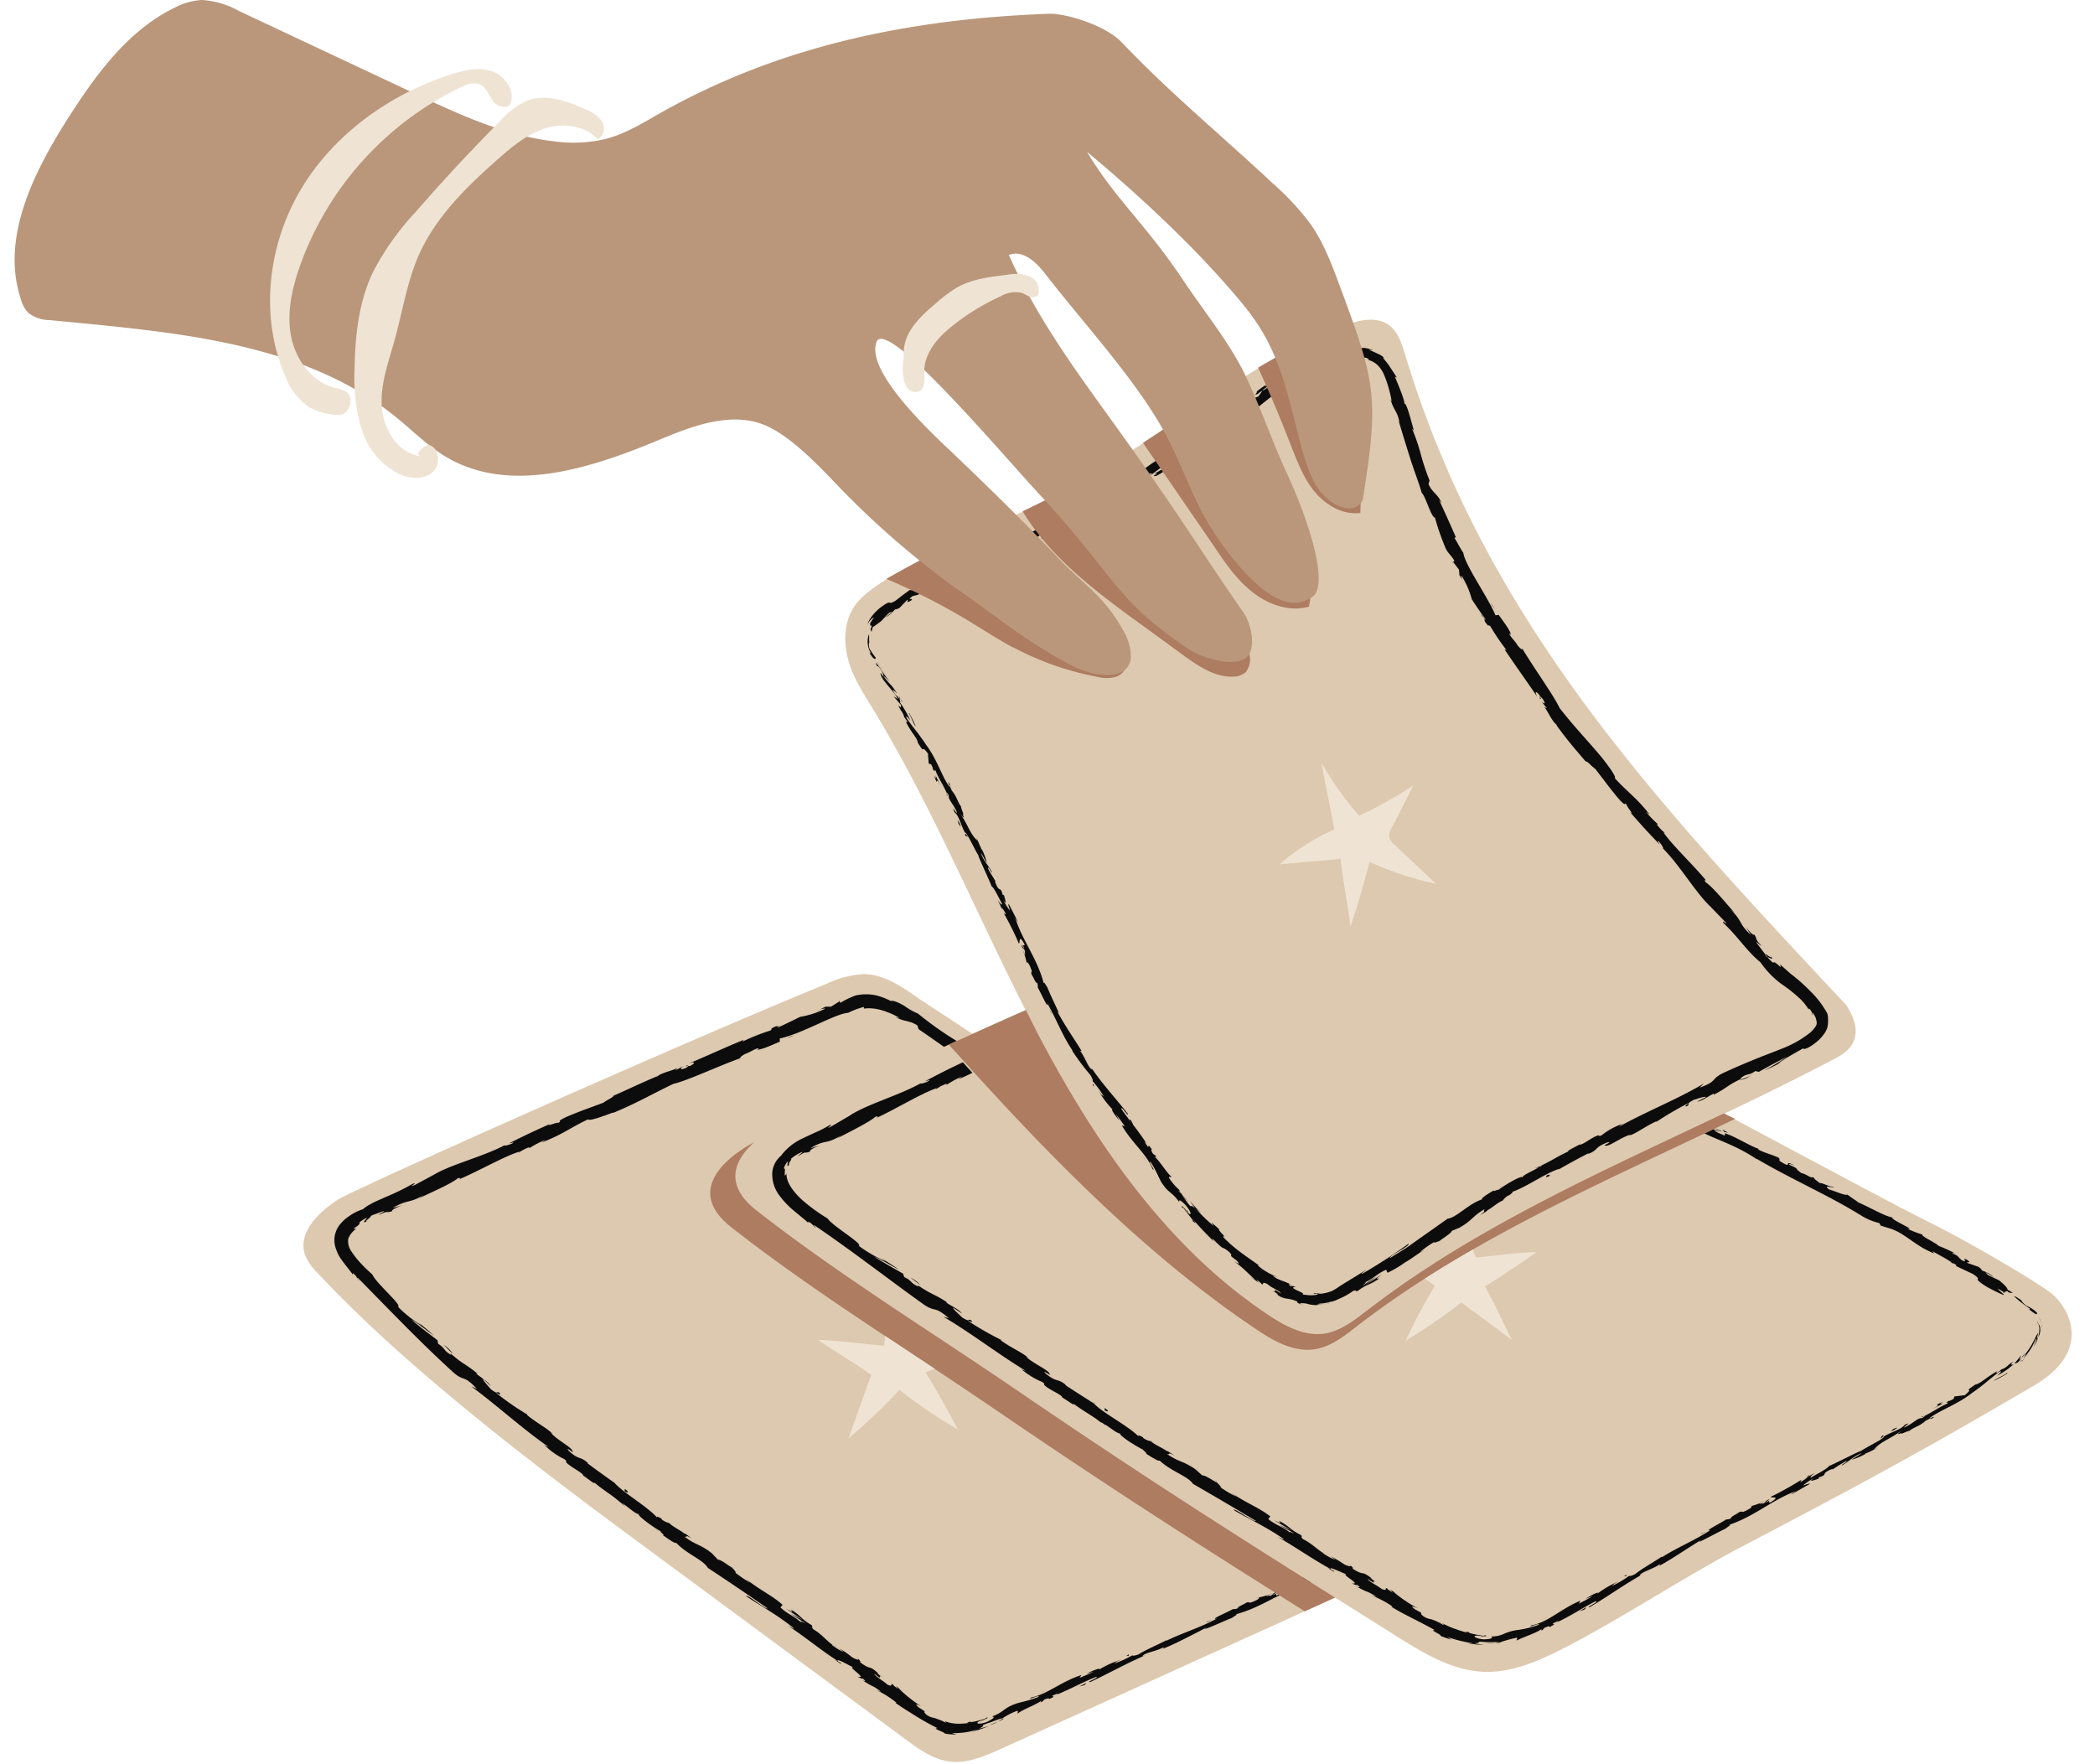
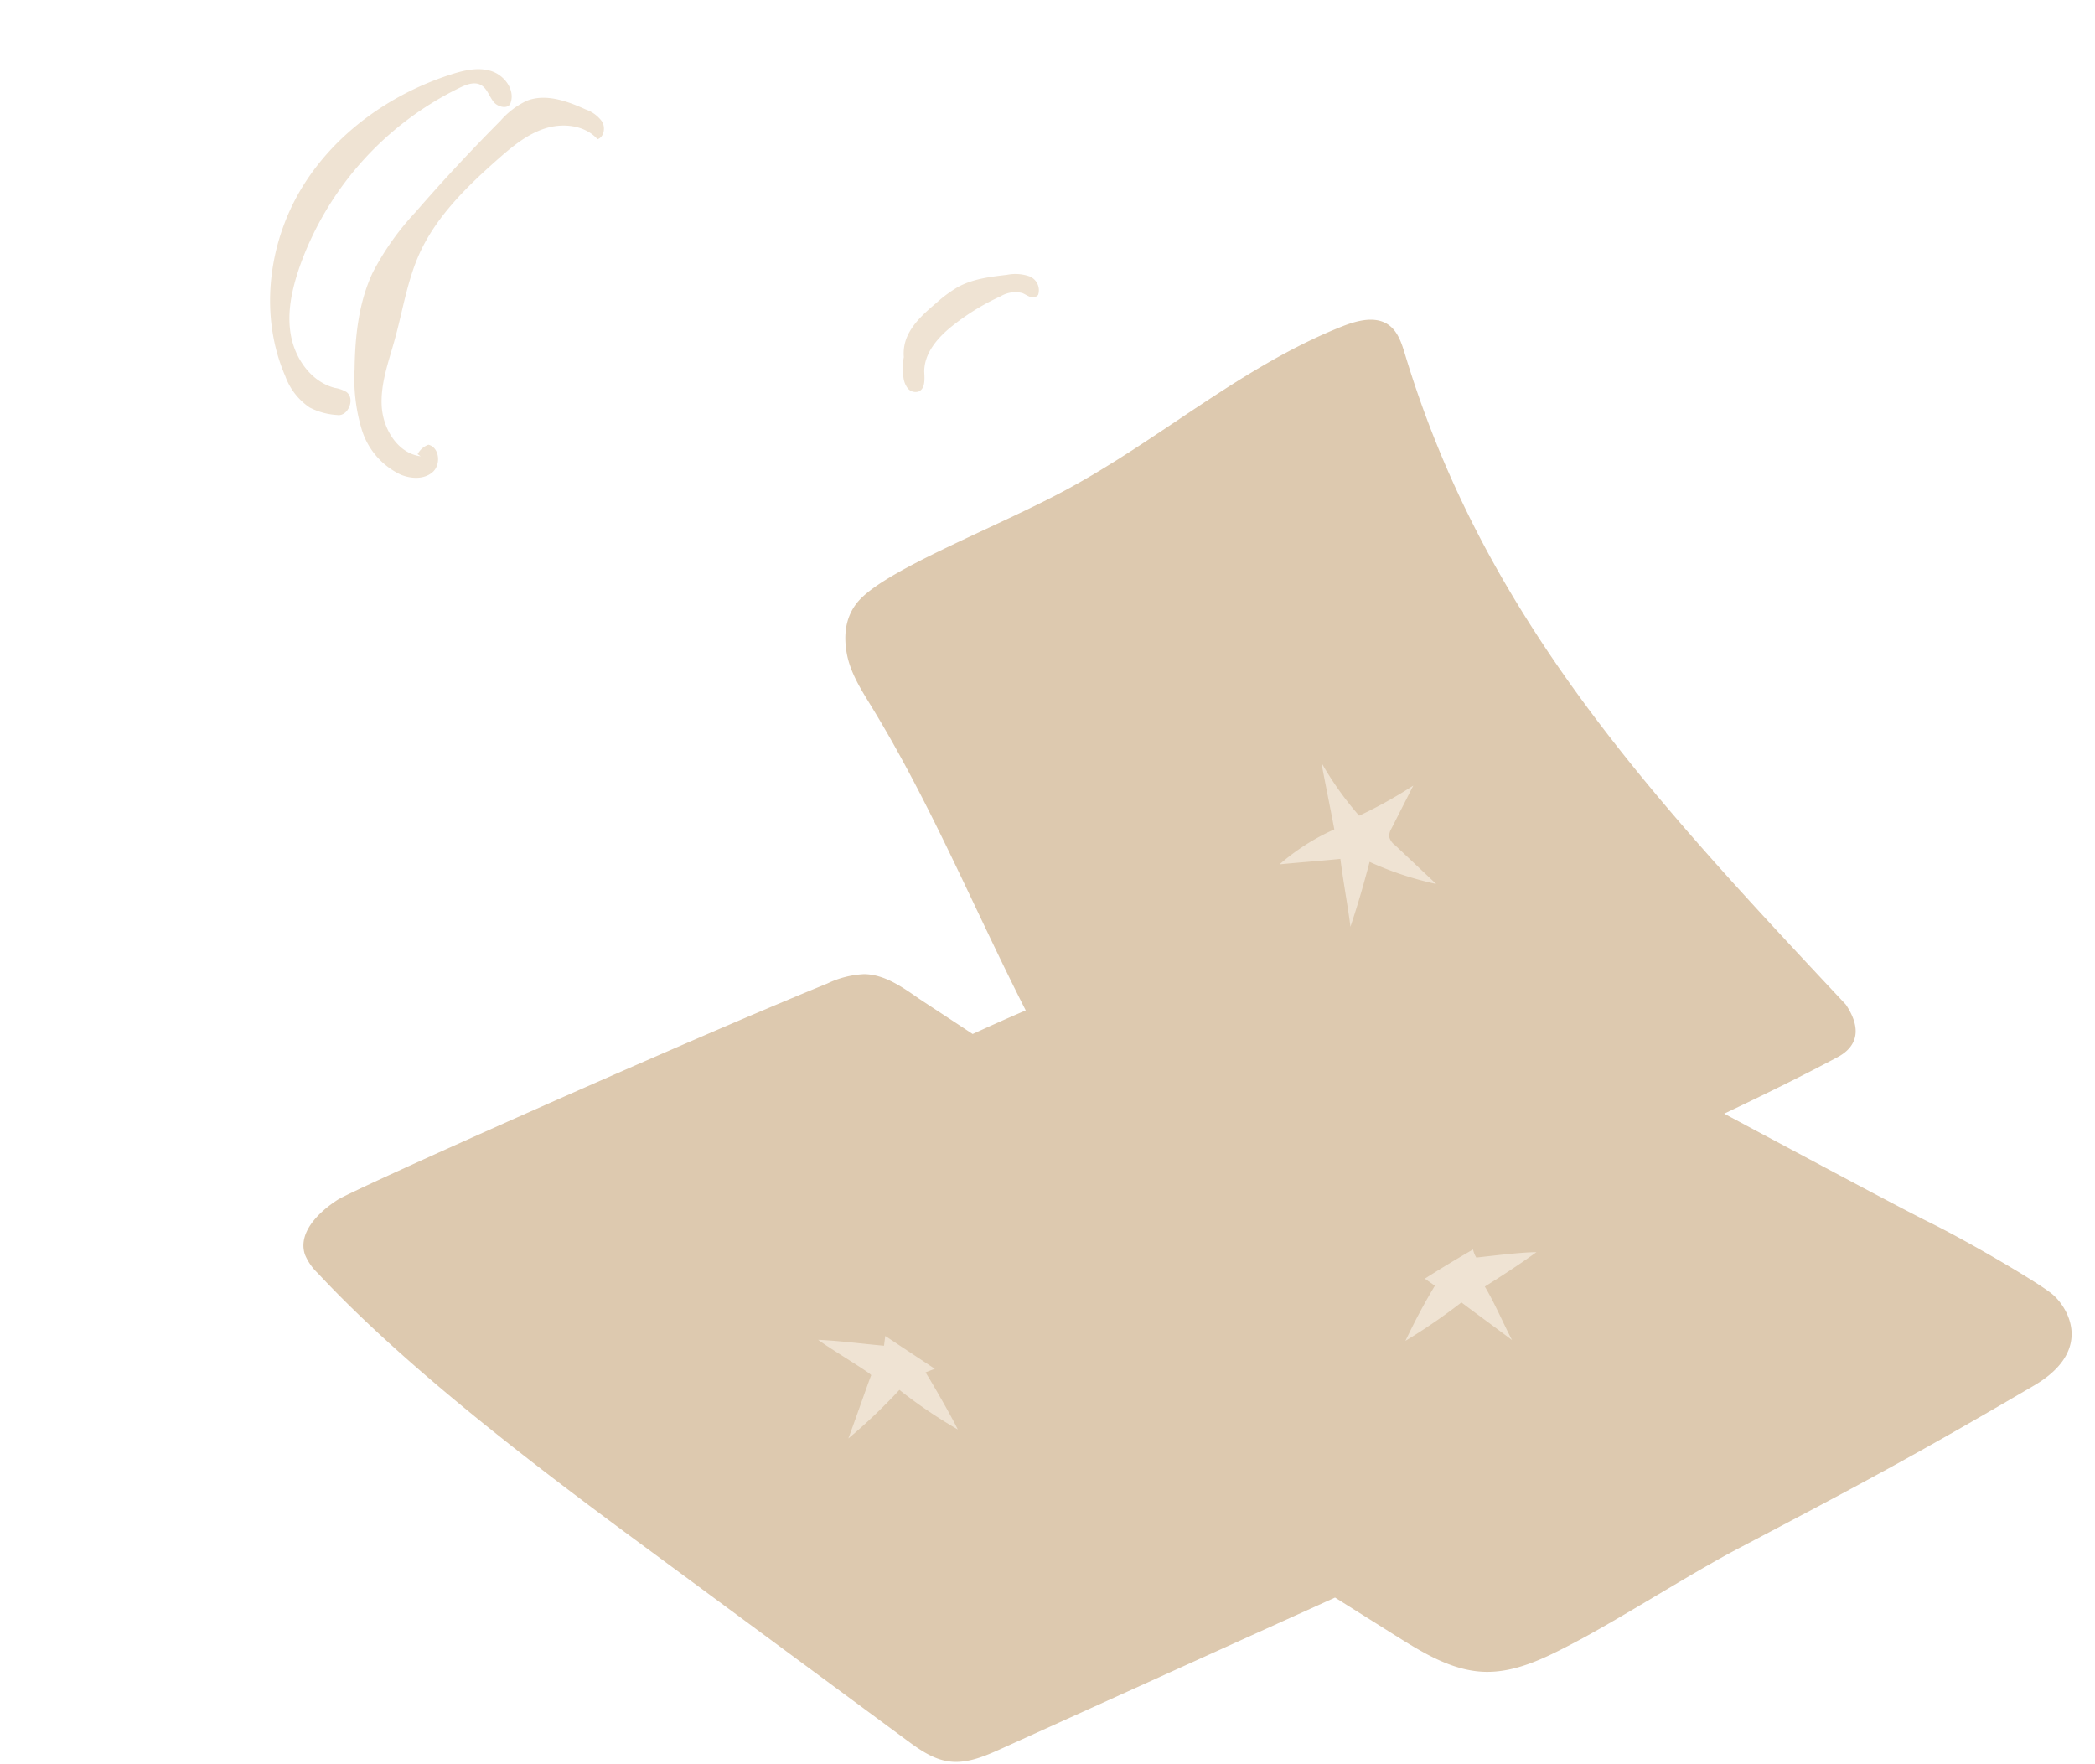
<svg xmlns="http://www.w3.org/2000/svg" data-name="Layer 1" fill="#000000" height="299.1" preserveAspectRatio="xMidYMid meet" version="1" viewBox="-2.5 -0.0 355.2 299.1" width="355.2" zoomAndPan="magnify">
  <g id="change1_1">
    <path d="M342.35,234.92c-19.73,11.56-29.53,16.81-49.78,27.44-8.52,4.46-19.83,11.78-28.34,16.25-4.73,2.48-9.72,5-15.05,4.84-5.55-.18-10.52-3.28-15.23-6.24l-10.1-6.35-56.54,25.61c-2.83,1.28-5.84,2.59-8.91,2.17-2.74-.37-5.1-2.06-7.32-3.71L105.9,261.58c-17.63-13-39.56-29.67-54.5-45.7a9.2,9.2,0,0,1-2.2-3.17c-1.24-3.7,2.28-7.18,5.55-9.29,2.93-1.88,58.88-26.83,83-36.66a16.16,16.16,0,0,1,6.28-1.6c3.44.05,6.45,2.19,9.27,4.15.37.26,3.92,2.57,9.11,6,3-1.37,6-2.72,9-4-8.74-17.17-16.1-35.08-26.15-51.51-1.77-2.89-3.66-5.83-4.22-9.17-.51-3-.18-5.92,1.69-8.33,4.24-5.5,23.1-12.57,35.44-19.2,16-8.6,30-21.08,46.92-27.77,2.54-1,5.63-1.82,7.86-.23,1.59,1.14,2.22,3.17,2.79,5.05,13.66,45.2,42.45,75.7,74.72,110.18,3.57,5.36.57,7.85-1.41,8.91-6.31,3.36-12.75,6.5-19.22,9.58,16.67,8.91,30.41,16.26,34.71,18.38,6.67,3.28,18.09,10,20.75,12.08S352.74,228.83,342.35,234.92Z" fill="#ddc9af" />
  </g>
  <g id="change2_1">
-     <path d="M136,171.43a1.57,1.57,0,0,1,.41-.21ZM139,281.31l-.22-.15C138.3,280.84,138.65,281.07,139,281.31Zm-29-21.05h0l-.18-.13Zm-6.51-4.83a5.93,5.93,0,0,0-.78-.81,1,1,0,0,0-.23-.09Zm63.23,36.46c-.44.18-1,.37-1.39.59A6.75,6.75,0,0,0,166.72,291.89Zm-56.9-31.76-1.57-1.21C108.68,259.27,109.25,259.71,109.82,260.13ZM202,275c0,.13.57-.17,1.1-.38Zm-34.4,16.33c-.3.18-.58.37-.9.54C167.26,291.67,167.66,291.49,167.62,291.35Zm21.28-10.57v-.27C188.06,280.93,188.94,280.6,188.9,280.78Zm-49.14-111,0,.06.29-.17Zm33.65,117.49,1.05-.53.36-.2Zm8-1.56.31-.37-1.21.61Zm-49.21-110.2-.62.24-.65.38ZM146.4,283.87l0,0C146.75,284.1,146.59,284,146.4,283.87Zm64.41-13a.21.21,0,0,0-.16,0S210.72,270.89,210.81,270.88Zm-47.12,21c.3-.11.42-.19.42-.22C163.84,291.79,163.62,291.88,163.69,291.89Zm50.49-22.36c0,.27,1.95-.13-.2,1-.14-.09-.31-.25.24-.56a5.22,5.22,0,0,1-1,.52l.8-.59c-1,.33-.42.38-1.2.71-.06-.18-.62.13-.57-.06a5.74,5.74,0,0,0,1-.42,11.41,11.41,0,0,1-2.36.74c.12.06.1.23-.52.53-1.62.74-.65,0-1.64.38-.34.29-1.44.64-1.35.9a1.62,1.62,0,0,1-.83.15c-.8.48-3.93,1.78-2.86,1.63l.23-.08-.13.07c-2.66,1.48-5.81,2.41-8.51,3.74l0-.08c-1.6.82-3.62,1.68-4.71,2.38-.48.21-1.21.35-1.05.16a17.42,17.42,0,0,1-3.19,1.44c1.19-.71-.5.06,1.24-.68a16.68,16.68,0,0,0-3.73,1.69c.49-.48-1.35.27-2.1.68l1.21-.35c-.85.42-1.62.73-2.4,1.06l.29-.47c-3.49,1.13-5.74,3.26-8.54,3.81-.79.59,1.88-.67,1.19-.08-1.55.64-3.33.94-3.81,1.15-2.16.77-1.78,1.3-4,2.15.32,0,.72.16-.9.93-1.58.54-2,.18-1.11-.19.36-.14.55-.17.55-.13.48-.22,1.1-.53.46-.4l-.16.18c-.39.09-1.11.32-1.68.44s-1,.16-.75,0c-.94.27-.61.29.05.2a12.37,12.37,0,0,1-2.15.19,6.19,6.19,0,0,1-2.45-.5c.28.16.53.38.22.28a13.12,13.12,0,0,0-1.92-.78,2.76,2.76,0,0,1-1.28-.54c-.92-.84.58-.07-1.28-1.21-1-.89,0-.4.43-.17a26.88,26.88,0,0,1-3.85-3.06l.91.56c-.54-.34-1-.65-1.38-1l.35.54c-.48-.4-.9-.72-.84-.79-.6-.26.18.6-1,0-.6-.59-2.11-1.41-2.16-1.82,2,1.64-.06-.41,1.75.87a12.67,12.67,0,0,1-1.26-.94c-.06-.08.1,0,.25.09-1.86-1.7-1.12-.41-3.21-2,.37.06-.29-.61-.66-.84.84.63.24.53-.61.06a17,17,0,0,0-2.2-1.53l.76.64a9,9,0,0,1-2-1.22c0-.17.9.55.6.26-1.21-.53-2.16-2-3.72-2.88-.6-.59.12-.3-.42-.8-1.75-1-1.62-1.48-3.43-2.59.36.54.48.56-.85-.15l2.89,1.94-2-1.06c.84.63,1.87,1.2,2.35,1.61-1-.49-.84-.47-.55,0-1-1.12-2.41-1.53-3.61-2.7l.37-.42c-1.86-1.68-3.74-2.4-6.26-4.44l.78.7a21.17,21.17,0,0,1-2.53-1.72c.19-.09-.29-.54-.59-.89,0,.14-1.9-1.42-2.36-1.3l-1-1.06c-2-1.63-2.72-1.34-4.71-2.89.73.29-.11-.5,1.33.39-.67-.5-1.26-1-1.35-.88-.32-.39-2-1.18-2.54-1.79a3,3,0,0,1-1.29-.63c-.06-.09.06-.07.06-.07s-1.26-.77-.72-.12c-1.74-2-5.83-4.28-7.33-6-1.5-1.06-3.29-2.34-4.62-3.34.12,0,.06-.07.3.13-1.72-1.53-1.45-.43-3.4-2.18-.87-1.05,1.2.72.61.12.08-.7-2.54-1.87-3.7-3.23l.35.24c-.92-1-2.71-1.85-4.39-3.26,0,0,.12,0,.07-.06a45.19,45.19,0,0,1-5.32-3.69c.66.24.82.51.67.07-.75-.57,0,.48-1.54-.67-.38-.49-1.35-1.46-1.32-1.78L80.69,235c-.48-.85-1.77-1.48-2.45-2.13l.19,0c-2.1-1.73-2.37-1.48-4.56-3.43l.15.29c-1.44-.8-.87-1-2.24-1.91l-.11-.6c-.84-.64-3-2.23-4.4-3.48,1,.55,2.7,1.93,3.81,2.74a28.9,28.9,0,0,0-3.16-2.63,8.25,8.25,0,0,1,1.06.88,21,21,0,0,1-4-3.17c.76-.25-3.73-4-4.34-5.47a27.46,27.46,0,0,1-2-1.94,15.54,15.54,0,0,1-1.64-2.1,3,3,0,0,1-.46-2,3.51,3.51,0,0,1,1.44-1.76c-.71.21-.51,0-.16-.24s.85-.61.59-.78a6.14,6.14,0,0,1,1.23-.77l-.19.09.2-.09h0c.46-.19.94-.48,1.38-.62s.88-.34,1.38-.5c.73-.16-.82.52-.64.59,1.94-.89.92-.17,2.27-.64-.35-.07.57-.59,1.74-1l-1.71.48c2.66-1.54,2.6-.66,5.3-2.2l-.82.57c1.4-.75,5.35-2.38,6.59-3.43.28-.06.68-.06.06.26,3.5-1.47,7.54-3.85,10.36-4.76l-.21.24a8.21,8.21,0,0,1,1.9-1c0,.08-.21.25.09.12A16.63,16.63,0,0,1,90,193.24l-.68.47c3.47-1.31,5.07-2.62,7.88-3.93.16.38,2.88-.65,4.25-1.16l0,.07c4-1.65,6.6-3.2,10.21-4.92,2.46-.56,7.8-3.11,11.57-4.43-.59.17,0-.33.6-.65.89-.28,2.27-1.26,2.28-.85l-.31.12c.79.07,2.53-.77,3.91-1.34l0-.55c3.88-.83,9.42-4.22,11.59-4.35a13.39,13.39,0,0,1,2.67-1V171a7.43,7.43,0,0,1,2.85.23,13.84,13.84,0,0,1,3.19,1.35c-.22,0-.43-.1-.64-.13,1.47.84,2.29.49,3.68,1.42l.19.62c1.47,1,2.88,2,4.31,3l2.15-1a57.62,57.62,0,0,1-6.57-4.65,11.25,11.25,0,0,1-2.3-1.3c-1-.59-2-1-2.27-.81a11.6,11.6,0,0,0-2.43-.95,8,8,0,0,0-3.57,0,14.1,14.1,0,0,0-2.58,1.25l-.14-.26-1.44.91-.94,0-1,.5c.43-.15.95-.24.92-.14a15,15,0,0,1-4.21,1.36l-3.81,1.85c0-.11.4-.31.79-.53-1.39.76-.26-.26-1.93.71.28,0-.07.22-.09.29a33.57,33.57,0,0,0-4.76,1.89l.23-.31c-2.91,1.17-6.06,2.66-9.3,4,1.2-.41,1.07,0,.13.46l-.5-.13c-.54.44,1-.31-.13.44-1.23.48-.95,0-.3-.36l-1.43.72c-.12,0,.21-.24.25-.38-.53.43-2.66.79-3.4,1.47l-.12,0c-3.24,1.38-4.66,2.11-7.29,3.26,0,.26-1,.65-1.71,1.18-2,.76-4.2,1.5-6.52,2.52-1.59.83-.39.41-1.06.88-.22-.17-2.54.86-1.4.17-2.78,1.25-3.55,1.59-7,3.31.42-.07.87-.22.68-.05-.62.32-1.5.54-1.45.4l.16-.1c-3.83,2.06-9.44,3.36-12.38,5.22l.16-.1-3.16,1.7c-1.52.63.83-.57-.34-.21A39.16,39.16,0,0,1,63,202.9l-2,.89c-.35.18-.7.38-1.06.58s-.61.42-.94.66a8.22,8.22,0,0,0-2.29,1.15,7,7,0,0,0-1.39,1.2,4.41,4.41,0,0,0-1.05,2.08,4.29,4.29,0,0,0,.22,2.36,8.44,8.44,0,0,0,.43,1,7.67,7.67,0,0,0,.54.84c.72,1,1.38,1.75,1.87,2.46v-.26c.72.53.65.84,1,1.32,0-.15-.52-.78-.09-.45,5.13,5.19,10.49,10.83,16,15.84,2,1.82,1.73.36,4.1,2.89l-.94-.4c4.44,3.28,8.68,7.19,13.12,10.27a2.39,2.39,0,0,1-.78-.4,12.47,12.47,0,0,0,3.44,2.46c.66.53.06.25.41.64.82.8,2.44,1.52,2.79,2.07,0,.06-.1,0-.25-.11.8.53,2.48,1.92,2.11,1.34,1.53,1.32,3.15,2.23,4.35,3.33,1,.39,2.69,2.18,3.2,2-.37.26,2.64,2.39,3.79,3-.42-.15.81.76.3.61,1.18.86,2.3,1.59,2.22,1.26,1.86,2,4.58,2.87,5.41,4.3,3.62,2.38,6.93,4.63,10.12,6.86-.36.26-3.48-2.52-3.62-2.06,3.08,2.05,5,3,7.89,5.28.73.61-.54-.17-.84-.3,3.07,2,5.71,4.26,8.49,6a2.87,2.87,0,0,1-.63-.32c.53.37,1.18.94,1.23.74l-.54-.33c-.66-.84,2.42,1,2.6,1-1.21-.2,2.52,2,.71,1.57.36.22.84.46.84.3.49.41.6.59,0,.32,1.93,1.3,1.39.64,3.07,1.89-.06.07-.42-.15-.66-.19a15.89,15.89,0,0,1,3.31,2.09c-.12,0,0,.16-.42-.15,1.24.89,2.34,1.56,3.49,2.28a41.44,41.44,0,0,0,3.92,2.2c-.55,0-.29.13.13.33s1,.38,1.07.57a9,9,0,0,0,2,.16c-.26-.07-.52-.14-.78-.23a13.1,13.1,0,0,0,4.51-.66,11.25,11.25,0,0,1-1.14.45,18.21,18.21,0,0,0,2.89-1c-.54.17-1.1.33-1.66.45,1.49-.7-.29-.33,1.72-1-.38.2,1.46-.61,2.29-.77h0a11,11,0,0,1,2.44-1.24c.33,0-.06.45.15.44.58-.58,3.34-1.58,4.1-2.26-.27.2-.21.38-.1.37l.49-.48c.7-.23.82-.24.77-.06,2-.85-.82-.12,1.63-1a3.9,3.9,0,0,1-.44.3c2.43-1,4.55-2.19,6.79-3.06.8,0-1.88.93-1,.87,3.14-1.46,6.38-3.3,9.48-4.59l-.59.22c.22-.64,2.39-.79,3.84-1.69-.37.2-.39.47-.31.38,2.13-.86,4.24-2,7.35-3.58l-.34.29c1.29-.45,3.29-1.39,4.65-1.93.34-.29,1.11-.61.57-.58,4.42-1.16,7.69-3.85,11.6-4.92-.44.2-1,.57-.65.41l1.83-.89-1.34-.85A34.29,34.29,0,0,1,214.18,269.53Zm-10.64,5,.17,0h-.1ZM103.42,252.85c.55.34.86.16,0-.41ZM74.23,229.48a4.9,4.9,0,0,0-1.5-1.47C73.34,228.58,73.88,229.22,74.23,229.48Zm47.3,36.38s0-.1-.18-.29A1.09,1.09,0,0,0,121.53,265.86Zm-10.72-7.63a.39.39,0,0,0,.08.1,2,2,0,0,1,.58.42A4.6,4.6,0,0,0,110.81,258.23Zm-9.35-6.93.15.18.33.22Zm38.26,28.3-.44-.37A5.42,5.42,0,0,0,139.72,279.6ZM59.88,207c-1.31.54,1.78-1.47-.15-.57C60,206.38,58.34,207.75,59.88,207Zm97.55,84.83a1,1,0,0,0-.36-.16ZM252,278.34c-.35.08-.69.18-1.06.24C251.58,278.55,252,278.49,252,278.34ZM340,231a4.63,4.63,0,0,1-.48.4A2.84,2.84,0,0,0,340,231Zm-2.19,1.83,0-.12c-.28.38-1.84,1-2.3,1.41A16,16,0,0,0,337.8,232.87Zm-71.64,40.06.29-.41-1.18.72Zm53.89-29.75a.34.34,0,0,0,.06-.17h0Zm-13.94,7.41a1.12,1.12,0,0,0,.27-.07A.77.77,0,0,0,306.11,250.59ZM252,278.34Zm88.17-47.64a.62.62,0,0,1-.22.34l.32-.3C340.31,230.69,340.29,230.66,340.21,230.7ZM314,246.4l1.15-.53C314.63,246.09,314.27,246.26,314,246.4Zm-27.07,13.21-1.07.47C285.83,260.21,286.41,259.86,286.92,259.61Zm53.39-28.8a3.15,3.15,0,0,0,.43-.51,4.47,4.47,0,0,1-.43.44A.16.16,0,0,1,340.31,230.81Zm-2.88-11.59-.2-.12a.23.23,0,0,0-.12.09Zm-31.28-18.54c-.94-.75-.85-.57-1.24-1.13-.4.31-1-.45-2-.66-1.4-1-.19-.58-1.91-1.34-.72-.54.83.09.83.09-1.68-.9-.95-.12-1.4-.13-2.06-1-.81-.72-1.41-1.24-1.3-.59-2.42-.83-3.35-1.34,0-.08-.21-.2,0-.15-1.46-.46-3.95-2.09-5.66-2.61a.66.66,0,0,1-.16-.19c.17.29.12.47,0,.55-.76-.4-1.5-.55-1.68-.9a1.67,1.67,0,0,0,.79.24l-.84-.33-.07-.12-1.58.75c3,1.41,5.84,2.24,9.35,4.7a2.06,2.06,0,0,1-.55-.44c5.74,3.42,12.26,6.22,17.86,9.71a10.09,10.09,0,0,0,3,1.23l.23.43,1.9.59c2.58,1,3.91,2.82,7.17,4.13l-.3-.39c1.08.64,3.51,1.89,3.22,2a1.53,1.53,0,0,1,.83.37l-.05.15L332,216c2,1.34-.61.3,2.32,2.16,1.14.63,3.26,1.67,2.92,1.32s-1-.83-1-1c.34.2.68.4,1,.62.18-.09.43-.12.55-.23a2.12,2.12,0,0,0,.41.31l.59,0c-.32-.18-.64-.35-.92-.53h0c0-.25-.39-.73-1.43-1.58l-1.88-.88-.45-.53,1.47.91a5,5,0,0,0-2-1.13,1.94,1.94,0,0,0-.61-.65l-1.94-.67c-.12-.28,1,.16-.16-.61-.91-.31.58.79-.82.11-.74-.67-.42-.66-1.49-1.09-.08-.18.16-.12.58.07a23.2,23.2,0,0,0-2.94-1.36c-.77-.72-3-1.62-2.76-1.93a17.23,17.23,0,0,1-2.58-1c1.77.34-3.13-1.64-2.47-1.9-1.32-.15-4.13-1.89-6.22-2.71a1.67,1.67,0,0,1,.54.19,22.49,22.49,0,0,1-2-1.36c-.31.25-2.08-.59-3.12-.88-1.2-1,1,0,.76-.48C308.24,201.5,305.8,200.21,306.15,200.68Zm17.3,8.61s0,0,0,0S323.55,209.34,323.45,209.29Zm18,12.68c.71.45,1.48,1.26,1.4.59a5.8,5.8,0,0,0-1.79-1.18c-.57-.45-.95-.86-.78-.88-.25-.1-.9-.7-1.34-.74a20.55,20.55,0,0,0,2.69,2.1C341.74,222.1,341.5,222,341.42,222ZM325,239l2-1.09c-.4.11-.92.26,0-.29C324.33,238.82,327.64,237.52,325,239Zm-65.7,35.39.36-.21c-.46.25-.92.51-1.38.74Zm59.41-32c1.06-.64-.09-.12-.06-.2C318,242.69,317.86,242.8,318.71,242.42ZM289.49,191.5a2.38,2.38,0,0,1,.4.48C289.8,191.72,291.47,192.54,289.49,191.5ZM184.83,239.14c.56.31.86.11-.08-.41Zm88.43,28.12V267C272.44,267.5,273.29,267.08,273.26,267.26Zm16.16-75.46-1.09-.48-.1,0C288.57,191.48,289.34,191.94,289.42,191.8Zm-59.31,75.82,0,0C230.48,267.83,230.31,267.72,230.11,267.62Zm73.67-17.16.31-.17a1.57,1.57,0,0,0,.2-.25ZM337,232l.32-.26Zm-20.66,12a1.82,1.82,0,0,1,.55-.51c0-.05-.09-.08-.22-.09C316.39,243.56,316.42,243.84,316.36,244Zm-21.93,11.3a.27.27,0,0,0-.16,0S294.35,255.32,294.43,255.31Zm-7.09,4.12.16-.05-.09,0Zm56.21-35.18a1.85,1.85,0,0,0-.34-.85A4,4,0,0,1,343.55,224.25ZM248.16,277.4c.32,0,.46,0,.47,0C248.34,277.39,248.1,277.36,248.16,277.4Zm95.54-52.67s0,0-.05,0l.05.45Zm-.05,0a3.48,3.48,0,0,0-.1-.44A3,3,0,0,0,343.65,224.69Zm-.56-.09c0-.23.23,0,.28.33a2.41,2.41,0,0,1-.18,1.53,1.1,1.1,0,0,1-.37.43,5.07,5.07,0,0,0,.23-.95c-.34.44-.64,1.28-1.19,2.18a9.85,9.85,0,0,1-2,2.43c.11-.27.22-.53.31-.81-.38.51-.79,1-1.22,1.49-.39.17-.73.16-.06-.45-1.14.67-.84.82-1.88,1.31-.12,0-.09,0,0-.09l-1,.81c.16-.21-.33-.11.35-.5-2,1.06-3,2.19-3.9,2.39l.15-.12c-2.69,1.76-.12.41-2,1.93l-1.75.21-.13.41c-.29.16-.87.47-.82.31-1,.79.24,0-.28.52-1.51.58-3.74,2.32-4.28,2.1-.39.47,1.41-.62,0,.36-.67-.18-1.67,1.06-3.05,1.58.27-.44,1.53-1,.15-.49-.55.82-2.51,1.31-3.54,2,.12.32-2.26,1.42-4,2.51.06-.16-3.5,1.69-5.25,2.48l0-.08c-.17.48-1.94,1.36-3.18,2.09-.05-.21.14-.4.79-.85l-1.2.64a5.53,5.53,0,0,1-1.33.94l.18-.39a54.75,54.75,0,0,1-5.2,2.89c0,.28,1.95-.26-.15,1-.14-.07-.32-.23.22-.57a5.87,5.87,0,0,1-1,.59l.76-.65c-1,.4-.4.42-1.16.79-.07-.17-.62.17-.58,0a7.17,7.17,0,0,0,.94-.49,11.68,11.68,0,0,1-2.33.9c.13.06.12.22-.49.57-1.59.85-.65.08-1.62.49-.33.31-1.41.73-1.31,1a1.59,1.59,0,0,1-.83.2c-.77.54-3.84,2.07-2.77,1.84l.22-.1-.13.08c-2.57,1.69-5.64,2.95-8.2,4.58l-.05-.08c-1.51,1-3.44,2.09-4.46,2.92-.46.27-1.17.49-1,.28a17.49,17.49,0,0,1-3.05,1.8c1.13-.84-.48.12,1.18-.82a17.89,17.89,0,0,0-3.57,2.08c.45-.53-1.32.41-2,.88l1.18-.46c-.82.5-1.56.89-2.32,1.28l.25-.5c-3.37,1.4-5.54,3.72-8.33,4.18-.79.57,1.86-.62,1.18-.06a17.84,17.84,0,0,1-3.81.89,8.69,8.69,0,0,0-2.05.63,4.74,4.74,0,0,1-2.19.42c.29.07.61.44-1.18.5-1.68-.17-2-.7-.94-.64.39.05.57.08.55.12.53,0,1.21,0,.58-.17l-.21.09c-.8-.1-3-.53-2.41-.62-1-.16-.7,0,0,.21-.83-.24-1.52-.44-2.2-.69a15.27,15.27,0,0,1-2.51-1.09c.29.2.52.46.21.31a9,9,0,0,0-2-.94,2.94,2.94,0,0,1-1.33-.52c-1-.79.59-.11-1.38-1.14-1.1-.81-.09-.4.41-.2a26.34,26.34,0,0,1-4.1-2.78l.95.5c-.57-.3-1-.58-1.47-.87l.4.52c-.51-.37-1-.66-.9-.73-.63-.22.22.58-1,.07-.65-.55-2.23-1.26-2.32-1.67,2.19,1.49-.08-.41,1.83.74a12.14,12.14,0,0,1-1.34-.85c-.06-.08.11,0,.26.07-2-1.57-1.16-.33-3.37-1.73.37,0-.35-.59-.73-.79.89.56.28.5-.61.1a17.71,17.71,0,0,0-2.33-1.38l.81.59a9.71,9.71,0,0,1-2.09-1.09c0-.16,1,.5.62.22-1.25-.44-2.32-1.82-4-2.62-.65-.55.1-.31-.48-.77-1.83-.91-1.74-1.37-3.64-2.37.4.52.52.53-.86-.09l3.05,1.75-2.08-.93c.89.57,2,1.08,2.48,1.45-1-.42-.88-.41-.56,0-1-1.06-2.53-1.37-3.82-2.46l.34-.45c-2-1.56-3.93-2.16-6.61-4l.84.65a19.61,19.61,0,0,1-2.66-1.57c.19-.1-.34-.51-.65-.86,0,.15-2-1.31-2.46-1.16l-1.09-1c-2.16-1.52-2.81-1.2-4.9-2.65.75.25-.15-.49,1.36.32-.71-.46-1.33-.91-1.41-.81-.35-.37-2.1-1.08-2.66-1.66a3.18,3.18,0,0,1-1.33-.57c-.07-.09.05-.07.05-.07s-1.31-.72-.73-.09c-1.86-1.93-6.1-4-7.7-5.71-1.58-1-3.45-2.18-4.85-3.12.12,0,.06-.07.31.13-1.82-1.45-1.48-.36-3.55-2-1-1,1.25.65.62.09,0-.72-2.68-1.73-4-3l.38.21c-1-.94-2.87-1.67-4.68-3,0,0,.12,0,.06-.07a52.61,52.61,0,0,1-5.67-3.26c.68.18.87.44.67,0-.81-.51,0,.48-1.6-.54-.44-.46-1.51-1.33-1.52-1.65l1.5,1c-.57-.8-1.93-1.31-2.68-1.89l.18,0c-2.3-1.52-2.55-1.24-5-2.93l.19.26c-1.54-.61-1-.94-2.48-1.63l-.2-.58c-.93-.54-3.28-1.84-4.89-2.88,1,.4,3,1.56,4.2,2.22a27.35,27.35,0,0,0-3.53-2.2,7.55,7.55,0,0,1,1.18.74,23.15,23.15,0,0,1-4.45-2.58c.72-.37-4.4-3.31-5.31-4.66a29.07,29.07,0,0,1-4.47-3.28c-1.29-1.23-2.55-2.81-2.5-4.34-.28.56-.28.35-.29,0s.15-.86-.15-.85a3.14,3.14,0,0,1,.49-1l.14-.13h0a8.17,8.17,0,0,1,2.33-1.62c.64-.24-.67.61-.51.67.82-.58,1.07-.61,1.21-.62a1.65,1.65,0,0,0,.85-.21c-.34-.05.49-.62,1.64-1-.56.15-1.11.32-1.65.5a6.73,6.73,0,0,1,2.58-1.09,6.38,6.38,0,0,0,1.15-.33,10.8,10.8,0,0,0,1.6-.85l-.8.6c1.39-.8,5.29-2.62,6.51-3.7.28-.07.69-.09.07.26,3.48-1.61,7.49-4.11,10.31-5.11l-.21.25a8,8,0,0,1,1.89-1c0,.07-.2.25.11.12a16.27,16.27,0,0,1,2.51-1.34l-.67.48c.92-.37,1.7-.73,2.42-1.1l-1.62-1.79c-2.3,1.1-3.21,1.53-6.39,3.21.42-.09.87-.25.68-.08-.62.34-1.49.6-1.45.45l.16-.1c-3.81,2.17-9.44,3.67-12.34,5.67l.16-.1-3.12,1.83c-1.51.7.81-.6-.36-.19a17.36,17.36,0,0,1-2.3,1.19c-.76.35-1.46.67-2.14,1a9.58,9.58,0,0,0-3.76,3,4.15,4.15,0,0,0-1.45,2.75,5.92,5.92,0,0,0,1.16,3.9,14.52,14.52,0,0,0,2.61,2.73c.9.77,1.75,1.41,2.35,2l-.06-.25c.8.37.8.69,1.3,1.09,0-.16-.68-.67-.19-.43,6.09,4.11,12.25,8.92,18.37,13.3,2.25,1.59,1.78.16,4.42,2.45l-1-.3c4.79,2.82,9.37,6.39,14,9.19a2.44,2.44,0,0,1-.81-.35,12.92,12.92,0,0,0,3.62,2.25c.69.5.07.25.45.62.87.76,2.55,1.39,2.93,1.92,0,.06-.11,0-.27-.1.83.49,2.61,1.81,2.2,1.24,1.62,1.25,3.3,2.09,4.56,3.13,1.05.35,2.83,2.06,3.34,1.9-.36.27,2.79,2.27,4,2.81-.43-.13.87.73.35.6,1.23.81,2.4,1.48,2.3,1.16,2,1.91,4.79,2.64,5.71,4,3.8,2.19,7.28,4.24,10.65,6.27-.35.28-3.68-2.3-3.78-1.84,3.24,1.87,5.25,2.71,8.31,4.78.78.56-.55-.13-.86-.24,3.23,1.84,6.06,3.88,9,5.45a2.31,2.31,0,0,1-.66-.28c.56.34,1.25.87,1.3.66l-.57-.29c-.73-.79,2.51.89,2.68.82-1.23-.12,2.7,1.86.84,1.52.38.2.89.41.87.24.52.38.65.55,0,.33,2,1.15,1.44.54,3.23,1.67-.05.07-.44-.12-.68-.15a16.43,16.43,0,0,1,3.49,1.86c-.1,0,0,.11-.26,0,2.54,1.53,4.56,2.38,7.45,4-1.09-.08,1,.64,1,1,.58.22,1.18.42,1.78.6-.22-.13-.43-.28-.64-.42a26.56,26.56,0,0,0,4.37,1.06c-.41,0-.82,0-1.23-.08a17.7,17.7,0,0,0,3.09.33,14.35,14.35,0,0,1-1.74-.29c.84,0,.8-.1.83-.18s.11-.09,1.18,0c-.22,0,.19,0,.75,0s1.29,0,1.72,0c.78-.24,1.55-.49,2.72-.74.33,0-.14.45.08.46.7-.45,3.57-1.33,4.33-2.06-.27.2-.21.38-.09.37l.49-.5c.71-.24.82-.26.78-.07,2-1-.83-.08,1.62-1.1a5.08,5.08,0,0,1-.44.33c2.41-1.11,4.46-2.52,6.63-3.61.8,0-1.82,1.11-1,1,3-1.76,6.08-4,9.05-5.61l-.57.28c.15-.67,2.3-1.06,3.66-2.13-.34.24-.34.52-.27.41,2.05-1.09,4-2.49,7-4.33l-.32.33c1.25-.57,3.18-1.65,4.52-2.28.33-.32,1.09-.69.55-.62,4.37-1.46,7.51-4.37,11.36-5.72-.42.23-1,.64-.62.46l3-1.71c-.34-.07-.46.09-1.18.28a10.19,10.19,0,0,1,1.89-1.26c-1.3.85.18.3.83.1-.13,0,0-.18-.05-.22,1.77-.5.06-.52,2.35-1.45l-.06.16a27.52,27.52,0,0,1,2.34-1.46c.48,0-.81.57-.76.78,1.21-.68,2.18-1.73,3.41-2.11-.49.34-1.23.75-1.72,1.1a10.29,10.29,0,0,0,2.37-1l-.09,0,2.12-1-.56.22c1.21-1.42,3-1.83,4.87-3.36-1.78,1.48-.21.4-.22.73.56-.23,1.39-.6,1.21-.4.85-.75,1.7-.76,2.89-1.83.1,0,1-.59.93-.26,1.21-.79-.38,0-.33-.13,1.77-1.38,4.71-2.3,7.24-4.3,2.27-1.57,2.58-2.06,4.63-3.59.81-.35-.4.68-.4.68a12.53,12.53,0,0,0,3.07-2.21c-.16.23.11.12.48-.07.79-.74.33-.71,1.41-1.63a3.44,3.44,0,0,1-.5,1,10.61,10.61,0,0,0,2.11-3.33c.31-.27-.14.86-.35,1.32a5.81,5.81,0,0,0,.93-2.58,2.65,2.65,0,0,0-.44-1.88A4,4,0,0,1,343.09,224.6Zm-189.54-6.74a4.94,4.94,0,0,0-1.69-1.28C152.54,217.07,153.17,217.65,153.55,217.86ZM251,278.58c-.49,0-1.06,0-1.56,0A6.08,6.08,0,0,0,251,278.58Zm-59.31-32.45L190,245C190.47,245.32,191.07,245.73,191.67,246.13ZM185,241.72a6.3,6.3,0,0,0-.84-.78,1.27,1.27,0,0,0-.23-.08Zm-54-44.24c0,.26,0,.35.47-.19-.39.41-.25,0,0-.39s.39-.72-.33-.05C131.19,196.8,131,197.22,131,197.48Zm91.52,68.09-.23-.13C221.74,265.16,222.11,265.36,222.52,265.57Zm-30.67-19.32h0l-.19-.12Zm50,28.86a1,1,0,0,0-.37-.2Zm-18.78-11.29-.47-.33C222.78,263.63,222.93,263.73,223.07,263.82ZM203.8,251.24s0-.09-.21-.27A1.1,1.1,0,0,0,203.8,251.24Zm-21-13.57.17.17.33.22Zm9.79,6.51.09.1a1.87,1.87,0,0,1,.61.39A4.15,4.15,0,0,0,192.55,244.18Zm-25.13-90-.15-.3a1.43,1.43,0,0,0-.23-.2Zm4.2,9.2a.21.21,0,0,0,0,.16S171.62,163.45,171.62,163.36Zm3.55,7.06a.73.73,0,0,1,0-.16c0,.05,0,.05,0,.08Zm-25.09-52.08a5.77,5.77,0,0,0-.38-.48l.32.47Zm11.57,23.52a1.61,1.61,0,0,1-.48-.54s-.08.09-.1.22C161.21,141.83,161.49,141.8,161.65,141.86ZM150,118.42a.51.51,0,0,1,.28.26l-.21-.35C150,118.32,149.93,118.34,150,118.42Zm49,87.05c-.22-.24-.33-.32-.36-.32C198.75,205.37,198.92,205.54,198.9,205.47Zm-48.67-86.79.3.5A4.58,4.58,0,0,0,150.23,118.68Zm.52,2.94-.23-.32ZM214,219.36l-.05,0C213.59,219.17,213.76,219.27,214,219.36Zm48.19-21.29-.22.05-.34.19Zm-11.24-94.85-.78-1.08.32.54ZM297.59,162c.79,1.11-1.77-1.32-.51.29C297,162,298.67,163.23,297.59,162Zm-3.14,20.35c-.74.32-1.52.56-1.88.77A4.71,4.71,0,0,0,294.45,182.3Zm-42.18,21.21-.12,0a1.37,1.37,0,0,1-.37.25A2.21,2.21,0,0,0,252.27,203.51ZM161,138.28a.33.33,0,0,0-.16-.07v0Zm60.91,82.9.62-.05C222.28,221.14,222.08,221.16,221.91,221.18Zm-18.24-10.29-.29-.31A1.48,1.48,0,0,0,203.67,210.89Zm38.18-.61a.88.88,0,0,0-.32.07S241.63,210.35,241.85,210.28Zm-95.26-97.46a2.54,2.54,0,0,0-.37-.62C146.35,112.41,146.46,112.62,146.59,112.82Zm28.73,58,.4,1C175.85,171.91,175.53,171.33,175.32,170.83Zm7.39,13.06c.57.73.08,0,.27,0Zm-22.52-44.33c-.59-1-.12.08-.2.06C160.42,140.24,160.52,140.39,160.19,139.56Zm32,57.7-.69-.91-.26-.31ZM163.91,144.2l-.47-1.12C163.63,143.57,163.78,143.92,163.91,144.2Zm-8.09-12.75c1.07,2.61-.07-.62,1.28,2l-1-2C156.2,131.81,156.33,132.33,155.82,131.45ZM222.64,221l.29-.12-.09,0C222.61,221,222.41,221,222.64,221ZM146.83,113.11s0,0-.05,0l.18.29Zm-.24-.29a.93.93,0,0,0,.19.28ZM192,81.46a2.34,2.34,0,0,1-.61.09C191.66,81.61,190.16,82.59,192,81.46Zm-47.08,29.17c.36.74,1,1.46,1.06.88a14.78,14.78,0,0,1-1.06-1.54c-.21-.65-.07-1.17,0-1.06-.13-.23,0-1-.11-1.35a3.71,3.71,0,0,0,.28,3.06C145.15,110.88,145,110.67,144.93,110.63Zm43.89,79.1.84,1-.4-.82Zm-37.15-68.8-.1,0c.33.28.77,1.81,1.21,2.25A19.88,19.88,0,0,0,151.67,120.93Zm-6.64-16a6.23,6.23,0,0,1,.76-1c.28-.29.55-.56.8-.77,1.36-1.05,1.6-1,1.71-1s.13.26,1.11-.36c.78-.62,1.58-1.23,2.41-1.81l.1.11a1.38,1.38,0,0,0,.71-.52c-.07.28,2.17-1.12,3.29-1.61l-.48,0c2.85-1.92,5-1.84,7.37-3.14l1.58-1.06.47.09a9.45,9.45,0,0,1,2.68-1.54c5.94-2.21,11.72-5.85,17.44-8.71a2.05,2.05,0,0,0-.64.22c5.25-2.14,7.24-5,11.8-7.22l-.23.28c2.14-1.43-.24.28,1.42-.59.12-.48,2.6-2,3.77-2.93a9.34,9.34,0,0,1-.92.74,1.79,1.79,0,0,0,1.07-.44c1.09-1.32,4.05-3.26,6.09-4.9.39,0,2.34-1.14,3.51-1.53.17-.23.46-.66.72-1a6.74,6.74,0,0,0,1.86-1.44l-1.74,1.25,0,0-.28.24c-.46.34-.69.52-.57.46-1,.44-.05-.18-.26-.36A11.32,11.32,0,0,1,213,64.81c.43-.3.73-.47,1.2-.74a5,5,0,0,1,.87-.62l-.13.12.23-.06c1.48-.84,3.36-2.39,4.59-3.17-1.12.93.49.17.6.4A26.9,26.9,0,0,0,217,62.48c.15-.06.27-.08.35,0,1.74-.7,2.68-1.8,5.32-2.65-.16.09-.47.27-.31.3a6.35,6.35,0,0,0,1.92-.92,5.14,5.14,0,0,0,1.45,0c.69-.06,1.48-.07,2-.1a6.5,6.5,0,0,1,1-.12,4.5,4.5,0,0,1,1.58.41,5.69,5.69,0,0,0-.8-.11c1,.37,1.35.58,1.71.74a2.68,2.68,0,0,1,1.23,1c-.42-.58-.6-.49-.26-.09a11.34,11.34,0,0,1,1.25,1.71c.26.39.5.72.89,1.37l-.34-.17c.67,1.59,1.88,4.49,1.56,4.64.36-.67,1.34,3.41,1.75,4.81-.16-.48-.3-.53-.37-.56a31.49,31.49,0,0,1,1.49,4.39,39.36,39.36,0,0,0,1.46,4.33l-.18.6c.63,1.5,1.54,1.62,2.23,3.24l-.43-.51c1.32,2.84,1.83,4,2.85,6.32l-.27.07c.51.77,1,1.79,1.52,2.55.33,2.16,4,7.2,5.46,10.6l.53-.09c.82,1.17,2,2.66,2.1,3.44l-.18-.28c-.39.1.83,1.21,1.28,2,.42.55,1,1,.74.45,2,3.36,5.36,8,6.39,10.18,2.37,3.07,4.4,5.12,7.07,8.29H269c.87,1.12,2.61,3.36,2.29,3.62,2,2.23,3.71,3.32,5.91,6.18l-.63-.49a14.61,14.61,0,0,0,1.91,2c.2.25,0,.13-.09.13a7.31,7.31,0,0,0,1.43,1.49l-.29-.13c1.65,2.37,5,5.43,7.35,8.3-.47-.49-.35-.12-.23.14,1.34.85,3.91,4.13,5,5.24l-.75-.61c2.16,2.1,1.28,2.31,3.46,4.34l-.91-1.45c.72,1,1.47,1.66,1.43,1.31.82,1.13-.16.38,1.24,1.94,0,.16-1.1-1-.75-.43.58.79,1.17,1.58,1.78,2.34h0l.13.17-.13-.16a5.86,5.86,0,0,0,1,1c.2-.59,1.81,1.61,1.1.21.61.54,1.2,1.06,1.76,1.57a29.62,29.62,0,0,1,3.49,3.09,15.28,15.28,0,0,1,2.84,3.77,6,6,0,0,1,0,2.25,3.71,3.71,0,0,1-.67,1.28,7,7,0,0,1-.9,1c-1.27,1.12-2.51,1.69-2.52,1.31-1.78,1-3.24,1.82-4.28,2.59a5.65,5.65,0,0,0,1.2-.61,23.76,23.76,0,0,1-3.58,1.79,40.81,40.81,0,0,0,3.93-2.35c-1.67.84-3.93,2.07-4.82,2.58l-.58-.14c-1.29.89-1.31.26-2.56,1.25l.31,0c-2.58,1.19-2.45,1.55-4.8,2.76l0-.18c-.85.35-1.9,1.26-2.85,1.36l1.55-.79c-.28-.15-1.51.33-2.11.48-1.61.88-.39.67-1.2,1.11-.45-.05-.14-.08.33-.57a55.79,55.79,0,0,0-5.43,3.18c-.1,0,0-.09,0-.09-1.94.88-3.45,2.09-4.71,2.47l.36-.21c-1.7.42-3.82,2.23-4.41,1.84-.77.25,1.66-.79.36-.49-2.36.95-1.27,1.2-3.34,2,.28-.12.18-.11.24-.2-1.44.73-3.32,1.75-4.86,2.63-2.18.56-5.84,3.24-8.3,4,.8-.21-.43.52-.38.6s.06-.1-.05-.08a3,3,0,0,0-1,.91c-.74.22-2.09,1.44-2.55,1.59.05.11-.59.46-1.29.87,1.32-1,.31-.5.83-1.05-2.12,1.2-2.1,1.92-4.31,3.17l-1.31.54c-.05.46-2.11,1.6-2,1.69-.43.13-1,.42-1,.21a18.33,18.33,0,0,0-2.43,1.72l.9-.47c-.68.4-1.27.8-1.81,1.18s-1.07.72-1.55,1a19.91,19.91,0,0,1-3,1.77l-.24-.51c-1.5.62-2.41,1.77-3.78,2.19.51-.09.57-.19-.22.5.54-.28,1.44-1,2.32-1.5L229,217.88l2.82-1.85c-1.14.92-1.07.82-.45.71-1.68,1.2-2,.89-3.6,2.08-.65.3-.13-.25-.88.07a11.53,11.53,0,0,1-2.12,1.22c-.4.16-.76.37-1.13.48a6.19,6.19,0,0,0-.65.22c.16-.06.28-.13.23-.16a6.08,6.08,0,0,1-1.51.34,4.16,4.16,0,0,0-.9.13,5.35,5.35,0,0,0,1.06.06c-.47.06-.74,0-1.12.09a5.07,5.07,0,0,1-1.72-.25c-1-.15-1.63-.06-.56.26-.46-.08-1.33-.53-.95-.58a6,6,0,0,0-1.91-.53,3,3,0,0,1-1.69-.81c.16.07.33.14.27.06-.53-.35-1-.6-1.37-.81,1.94,1.1-.37-.72,1.84.68-.1-.4-1.69-1-2.3-1.6-1.18-.53-.36.27-1,0,.06-.07-.36-.38-.84-.77l.36.53c-.43-.31-.86-.61-1.39-1,.29.2.6.37.91.56-.93-.7-2.06-2.06-3.71-3.18.46.27,1.38.81.44-.14-1.74-1.31-.33-.4-1.13-1.33-1.63-1.41-.56.06-2.78-2.23-.25-.23-.11.08.1.36a54.05,54.05,0,0,1-3.76-4c.57.73,1,1.3.08.46.49.27-1-1.41-1.47-2.12l-.23-.09c-.31-.59.16-.07.54.3,0,0,.06.18.32.48.76.72.81.16-.21-1.11-1.19-1.28-1.24-.88-1.14-.58-1.37-1.92-1.78-1.42-3-3.33-.31-.42-.93-2.07-1.83-3.43-.69-.54,1,1.77.29,1.13-1-2.58-3.46-4.35-5.22-7.41l.52.18c-.46-.68-.93-1.33-1.51-2.05l.58,1.07c-.53-.61-1.66-2.19-1.09-1.83a15,15,0,0,1-2.4-3.18c1.07,1.49,0,.06.91,1a18,18,0,0,0-2-2.74c.22.11-.06-.56-.35-1a41.19,41.19,0,0,1-3.08-4.12l.08,0c-1.68-2.42-2.79-5.44-4.28-8l-.07-.13.08.21c.16,1-1.16-2-1.63-2.76a1.45,1.45,0,0,0-.13-.81c-.27.09-.59-1-.88-1.31-.32-1,.36,0-.36-1.6-.29-.6-.46-.61-.52-.5a10.59,10.59,0,0,0-.72-2.29,6.84,6.84,0,0,1,.41.93c.19.05-.11-.49.06-.55-.31-.75-.37-.2-.7-1.16l.59.77a4.62,4.62,0,0,0-.52-1c.31.54.48.37.56.24-1.14-2.08-.73-.17-1-.19a48.63,48.63,0,0,0-2.54-5.11l.37.18a5,5,0,0,0-.86-1.31l-.57-1.17c.41.63.6.82.81.78-.67-1.21-1.44-2.95-1.91-3.12l.07,0c-.69-1.71-2.36-5.19-2.2-5.13-1-1.71-2-4-2.3-3.93-.62-1-1-2.92-1.8-3.46-.45-1.35,0-.11.48.15-.46-1.34-1.63-2.33-1.42-3-.91-1.37.09.38-.36,0,.24-.52-1.37-2.72-1.88-4.18-.49-.52.24.66-.5-.28.15,0-.13-.52-.27-.8l-.4-.13-.13-1.71c-1.42-1.86-.2.65-1.82-2l.11.15c-.15-.88-1.27-1.81-2.18-3.85.33.69.28.2.47.37l-.72-1c.07.09.11.13.08,0-.36-1-.57-.76-1-1.95.49.73.54.39.44,0l-1.21-1.4.72.44c-.81-1.59-3-3.36-2.91-4.43l.51.71c0-.12,0-.69-.74-1.6-.21-.3-.52-.41-.28,0-.11-.27-.23-.54-.32-.82.39.28,1.48,2.13,2.35,3.17-.33-.28-1-1.11-.93-.76a15.51,15.51,0,0,0,1.16,1.37l.16.17c.07.07.12.17.17.22l.26.36.53.73a3.92,3.92,0,0,0-.84-.68c.57,1.22.66.77,1.2,1.63.11.38.18.65,0,.46a17.41,17.41,0,0,1,1.81,3.13s-.92-1.22-.63-.42c1.35,2,1.86,2.33,3.31,4.55,1.87,2.48,2.65,5.35,3.93,7.08.16,0-.58-1.5.14-.31-.31-.1.27.8.22.91,1,1.16,1,2,1.68,2.83-.19-.19.14.63.34,1.17-.33,0,.67,1.53-.71-.22,1.43,1.8,1.75,3.58,3.09,4.77l-.19-.55.92,2.08,0-.09a9.63,9.63,0,0,1,.86,2.31c-.32-.47-.68-1.2-1-1.68.32,1.2,1.32,2.15,1.93,3.34-.21,0-.69-1.22-.74-.75.4.87.89,1.53,1.33,2.3l-.15-.07c.81,2.23.91.58,1.32,2.31,0-.08.2.08.21,0,.17.63.64,2.07-.14.79a9.73,9.73,0,0,0,1.15,1.86c-.14-.7-.3-.82-.21-1.15l1.52,2.94c.16.34-.21-.2-.41-.62,1.11,3.77,3.77,6.94,4.86,11.24,0-.53.28.22.57.55.52,1.32,1.46,3.23,2,4.45l-.3-.32c1.63,3,3,4.81,4.12,6.71.11.06-.16.09-.41-.23,1.07,1.25,1.57,3.29,2.24,3.37l-.31-.51c1.77,2.72,4.23,5.35,6.31,8,.24.81-1.19-1.54-1.06-.77,1.33,1.93,2.91,3.72,4.27,5.87-.26-.32-.24-.22-.37-.38,1.29,2.19.09-.39,1.27,1.38-.19,0-.16.1.18.72l.55.38c0,.11-.13.2-.37,0,.79.6,2.25,3,2.93,3.46.05.19-.48-.07-.4.23a9.6,9.6,0,0,0,1.7,2h0a21.82,21.82,0,0,0,1.27,2c1.23,1.61.34.14,1.47,1.19l-.94-1.31c.62.71,1.26,1.41,1.91,2.09l-.86-.74a28.26,28.26,0,0,0,3,2.91l-.37-.61,1.3,1.15c-.13.37,1.55,1.58.58,1.22,2.23,2.35,4.09,3.38,6.42,5.12-.4-.31-.29-.13-.41-.15a10.73,10.73,0,0,0,3.21,1.9c-.23,0-.59-.21-.65-.13a5.51,5.51,0,0,0,1.44.77,15.58,15.58,0,0,1,1.63.67c-.6-.13-.47,0,0,.31,0-.16.45,0,.83.11-.88,0-.38.32.25.61s1.33.57.74.69c.09-.08,1,.14,1.7.11s1.29-.15.86-.29a3.38,3.38,0,0,1-.55,0c0-.1.15-.1.4-.06l.83,0a1.8,1.8,0,0,0-.6.1,6.12,6.12,0,0,0,2-.31c.15-.06.32-.1.47-.17l.43-.24c.25-.12.7-.45,1-.65,1.45-.91,2.94-1.77,4.45-2.77-.24.22-1.42,1.07-.59.65a91.51,91.51,0,0,0,7.69-5c.09.07-.06.25-.35.47a13.17,13.17,0,0,1-1.11.71c-.87.51-1.77,1.05-1.72,1.27l2.43-1.51c.77-.48,1.57-1.09,2.37-1.65l5-3.53c1.59-.23,3.35-2.41,5.87-3.3-.32-.06.75-.81,2-1.52-.33.4,1-.35.67,0,1-.81,4.07-2.63,4.15-2.18.09-.52,2.35-1.27,3.12-2,1.46-.61,2.94-1.65,4.75-2.44-.68.08,1.29-.82,2.09-1.29-.15.09-.3.2-.23.19.63-.06,1.94-1.19,3-1.56.49-.14,0,.27.73-.07a11.49,11.49,0,0,1,3.62-1.95,2.16,2.16,0,0,0-.68.51c4.58-2.57,9.77-4.58,14.37-7.32l-.71.7c3.16-1.12,1.73-1.43,4.14-2.55,1.65-.76,3.34-1.49,5.05-2.19s3.46-1.34,5.08-2a17.86,17.86,0,0,0,4.43-2.56,4.88,4.88,0,0,0,.77-.82,2.47,2.47,0,0,0,.27-.42,1.12,1.12,0,0,0,.1-.31,2.91,2.91,0,0,0-.62-1.76c-.31-.33,0,.28-.05.4-.21-.45-.08-.73-.67-1.23l0,.24a9,9,0,0,0-1.87-2.21,24.69,24.69,0,0,0-2.75-2.14,15.61,15.61,0,0,1-3.57-3.68c-2.41-2-3.51-4-6.23-6.62-.64-1,1.1.87.11-.39l-2.42-2.5.14.13c-2.5-2.26-5.26-7.1-8.27-10.07l.14.12c.15,0-.31-.75-.78-1.24-.22-.12,0,.25.24.62-2.58-2.71-3.12-3.33-5.08-5.56,1,.86-.65-1-.55-1.25-.63-.49.1.5-1.13-.73-1.61-1.86-2.93-3.72-4.2-5.33-.7-.49-1.36-1.36-1.6-1.23-1.83-2.15-2.89-3.32-4.93-6.11l0-.13c-.82-.56-1.6-2.53-2.11-3,.15,0,.4.29.42.16l-1-1.22c.5.55,1,.71.29-.36-.94-1,.08.39-.44,0l0-.5c-.6-.82-1-.86-.43.21-1.93-2.84-3.9-5.57-5.58-8.09l.35.15a38.11,38.11,0,0,1-2.77-4.09c-.07,0-.4-.28-.29,0-1.22-1.36-.24-.62-.94-1.56.22.26.42.48.51.48-.87-1.12-1.63-2.28-2.4-3.45a14.81,14.81,0,0,0-1.74-4c-.1,0,0,.48.22.88l-.58-1-.08-.92-1-1.31.24-.16c-.58-1-1.12-1.3-1.51-2.18a40.39,40.39,0,0,1-1.8-5.16c-.63,0-1.62-3.73-2.24-4.18-.46-1.67-1.24-3.6-1.93-5.78s-1.36-4.36-2-6.51l.15.33c-.31-1.9-1-2-1.53-4l.23.47A22.42,22.42,0,0,0,233,66a18.3,18.3,0,0,0-.83-2.43,4.89,4.89,0,0,0-1.28-1.82,3.78,3.78,0,0,0-1.55-.76c.4.08.3-.19-.37-.36-.59,0,.45.48-.68.17.3,0,.09-.17-.19-.21a10.06,10.06,0,0,0-1.21.27,13.63,13.63,0,0,0-5.19,1.25,26.79,26.79,0,0,0-5,2.8c-.64.29-.27-.07-.18-.24-2.46,1.65-4.69,3.62-6.88,5.23l-.41-.1c-1.08.77-.39.88-2,1.65-.34.19.92-.68,1.22-1.07-2.31,1.35-1.11,1.16-3.22,2.59l.34-.68a4.7,4.7,0,0,0-2.2,2c-2.05,1.89-2,.5-5,2.8-.4.47.31.12-.09.59-2.27,1.33-2.41,1.7-4.7,3-1.48.26,1.15-.69-.42-.33l1.77-1c-1.62.67,1.29-.88.89-1-1.14.6-2.67,1.86-4.07,2.82-.12-.21,1.67-1,.83-.91l-.69.53a1.57,1.57,0,0,1,.59-.54c-.38,0-.88.51-1.58.94,0,.14.14.27.47.28a.53.53,0,0,0-.24,0c-1.27,1.16-3.88,2.37-5,3.31.17-.17,0-.09-.11-.11-.89.5-1.67,1.28-2.83,2-.74.2.13-.67-1.76.46-.25.36.78.2-.85,1.07,0,0,1.34-.91.51-.63-1.53,1-.54.23-2.11.79-.71.69-1.65.74-1.61,1.25-.66,0-.47,0-1.59.34.57,0-1.81,1.19-1.61,1.42-.57-.09,1.53-1.24,0-.89-.8.67-2.47,1.56-2.45,2a20.91,20.91,0,0,0-2.23.77,1.48,1.48,0,0,0,.46-.31c-1.84,1.16-4.85,2.25-5.78,3.15.18-.66-4.19,1.8-2.9.68a13.13,13.13,0,0,0-2.23,1.39c-.09-.42-2,.83-3,1a29.44,29.44,0,0,1-2.56,1.68c.35-.25.52-.42.33-.45-.87.67-.7.41-1.6.69-1.19.87.39.14-.26.76-1.12.58-.3-.12-.59-.15-.46.44-.9.91-1.34,1.37a1.83,1.83,0,0,1-.79.27,5.34,5.34,0,0,1-1.63,1.37c.4-.35.83-.67,1.25-1l-.61.2c-.45.44-.9.94-1.3,1.38-.89.64-1.2.93-1.43,1h0a4.37,4.37,0,0,0-.23.86,1.51,1.51,0,0,1-.17-.49,1.16,1.16,0,0,1,.21-.41c-.14-.1-.21-.34-.31-.51a5.65,5.65,0,0,1,.66-1c-.13-.09-.76.47-1,1C144.52,106.09,144.63,105.57,145,104.91Zm73.11-41.34c.49-.29,1-.55,1.35-.75-.5.18-1.26.55-1.12.41C218.06,63.4,218,63.55,218.14,63.57Zm-2.43,1.56.73-.49h0Zm-2.9-.19c-.1,0-.29.07-.73.43a.55.55,0,0,0-.11.24l0-.06Zm47.55,134.33-.39-.13C259.45,199.48,259.49,199.83,260.36,199.27ZM198,202.63a12.39,12.39,0,0,0,.9,1.13A8.11,8.11,0,0,0,198,202.63ZM211.44,66.26l-.18.15.31-.15.12-.19ZM250.75,202h0l.19-.11ZM221.8,219.37a2.28,2.28,0,0,1-.42.06.81.81,0,0,0,.22,0Zm-24.49-17.45c.24.23.48.46.71.71C197.7,202.19,197.44,201.85,197.31,201.92Zm-29.64-50a.57.57,0,0,0,0-.27A1.27,1.27,0,0,0,167.67,151.92Zm83.27,49.92,1.69-.93C252.15,201.15,251.53,201.5,250.94,201.84ZM243.8,95.42l.06,0-.2-.26Zm-84.68,2.9s0,0,0,0S159,98.36,159.12,98.32ZM145,106.09l.11-.21a.4.4,0,0,0-.1-.12C145,105.87,145,106,145,106.09Zm104-1.45c-.1-.14-.24-.31-.42-.54C248.64,104.28,248.79,104.47,248.93,104.64Zm9.93,92.93-1.22.52a7.18,7.18,0,0,0,1.05-.35Zm-13.34-99a1.79,1.79,0,0,0,.24.38Z" fill="#0c0c0c" />
-   </g>
+     </g>
  <g id="change3_1">
-     <path d="M170.78,236.3c19.75,13.49,35.19,23.31,53.07,34.56l-5.13,2.33c-17.5-11-32.76-20.74-52.18-34-15.79-10.79-31.08-20.17-45-31.07-9-7,1.32-13.16,3.84-14.46-3.06,2.73-5.49,7,.39,11.57C139.7,216.13,155,225.51,170.78,236.3Zm119-47.53c-20.9,9.95-42.13,19.27-60.4,33.34-2.23,1.72-4.56,3.57-7.35,4-3.41.49-6.72-1.31-9.59-3.23-17.25-11.52-29.36-29.28-39-47.64q-1-2-2-4c-4.24,1.88-8.63,3.85-13.08,5.88l1.51,1.63c17.57,19.62,33.61,35.26,50.87,46.79,2.87,1.92,6.17,3.72,9.59,3.23,2.78-.4,5.11-2.25,7.34-4,19.33-14.89,42-24.45,64-35.07Zm-120.46-79a49.86,49.86,0,0,0,14.31,5,5.76,5.76,0,0,0,3.19-.06c1.93-.78,2.51-3.42,1.74-5.36s-2.47-3.33-4.12-4.62Q174.46,97,164,89.92a177.41,177.41,0,0,0-16.22,8.23,110.47,110.47,0,0,1,13.75,7C164.14,106.72,166.66,108.39,169.32,109.81Zm51-26.5c1.89,2.35,4.83,4.08,7.82,3.7.35-9.9.13-20.38-5-28.88a19.15,19.15,0,0,0-1.08-1.63,109.3,109.3,0,0,0-11.25,5.88q2.92,6.34,5.44,12.88C217.39,78.07,218.44,81,220.34,83.31Zm-29,22.85,6.85,5c2.52,1.82,5.3,3.73,8.41,3.6a3.2,3.2,0,0,0,2.16-.79,3.55,3.55,0,0,0,.51-3.29c-.87-3.87-3.44-7.11-6.09-10.07A121.85,121.85,0,0,0,187.4,85.75c-2-1.53-4-3-5.82-4.64-1.14.67-2.29,1.32-3.46,1.94-2.24,1.2-4.69,2.42-7.24,3.64C175.75,94.74,183.68,100.6,191.37,106.16ZM210,100.5c2.65,2.06,6.18,3.26,9.41,2.36a10.29,10.29,0,0,0-.24-5.68c-2.86-11-10-20.29-17.33-29.1-3.52,2.32-7,4.7-10.55,7l12.21,17.78C205.36,95.64,207.31,98.45,210,100.5Z" fill="#ad7c61" />
-   </g>
+     </g>
  <g id="change4_1">
-     <path d="M208.32,51.7c-6.72-8.19-16-17.19-26.51-25.95,4.68,7.89,9.94,12.22,16.31,21.78,3.07,4.6,6.55,8.93,9.29,13.74s5.63,13.25,8,18.38c4.39,9.36,7.63,20.33,4.28,21.74C215.54,104,210.51,100,205.21,93c-5.78-7.66-6.73-13.88-11.37-21.62-5.05-8.4-12.77-16.77-19.17-25-1.52-2-3.82-4.07-6.12-3.15,5.56,12.59,13.86,22.87,21.77,34.13,9.41,13.4,11.26,16.8,18.11,26.64.81,1.16,2,4.69.92,6.82-1.39,2.68-7.58,1-10.1-.64-12.74-8.42-12.53-12.33-25.18-26-7.21-7.77-25.4-29.43-27.85-26.44-2.06,4.22,6.19,12.81,11.54,17.87,7.91,7.5,13.8,13.35,19.62,19.47,3.75,3.93,7.42,6,10.77,12.18.77,1.41,1.46,3.82.83,5.3-1.29,3-6.73,1.86-9.65.35-7.68-4-12.11-7.87-20.06-13.39a146.9,146.9,0,0,1-20.75-18.26c-3-3.1-7.58-7.75-11.6-9.28-5.73-2.19-12.09.27-17.75,2.63-11.55,4.82-25.24,9.25-36,2.88-3.1-1.83-5.66-4.43-8.45-6.7C48.69,57.77,26.57,56.3,6,54.28a6.17,6.17,0,0,1-3.63-1.17,5.21,5.21,0,0,1-1.29-2.26C-2.45,40.48,3.14,29.34,9,20.09,13.74,12.71,19.11,5.23,27,1.36A11.42,11.42,0,0,1,31.67,0,14.56,14.56,0,0,1,38,1.85l29.78,14c7.58,3.56,15.34,7.16,23.66,8.11a23.53,23.53,0,0,0,8.93-.45c3.14-.85,6-2.57,8.79-4.18,20.48-11.63,42.73-16.14,66.27-17,2.5-.09,9.39,1.82,12.3,4.89,8,8.43,17,15.86,25.48,23.79a46.07,46.07,0,0,1,6.4,6.85c2.3,3.24,3.7,7,5.09,10.74,6.11,16.42,6.61,18.84,3.85,36.15-1.68,3.22-6.34.47-8.06-2.69s-2.44-6.74-3.35-10.22C215,63.55,213.54,58.08,208.32,51.7Z" fill="#ba977b" />
-   </g>
+     </g>
  <g id="change5_1">
    <path d="M241,149.87a55.39,55.39,0,0,1-11.29-3.74c-1.09,4.14-2.06,7.47-3.25,11-.26-2.38-1.24-7.79-1.7-11.51-4.31.43-6,.51-10.32.93a37,37,0,0,1,9.29-5.93c-.61-3.28-1.66-8.4-2.19-11.32a54.77,54.77,0,0,0,6.4,9,76.93,76.93,0,0,0,9.18-5.11l-3.69,7.26a2.53,2.53,0,0,0-.4,1.42,2.57,2.57,0,0,0,1,1.43ZM96.78,18.55c-3.16-1.44-6.8-2.73-10-1.45a13.59,13.59,0,0,0-4.43,3.38Q74.87,28,67.92,36A45.78,45.78,0,0,0,60.7,46.2c-2.39,5.06-3,10.78-3.08,16.38a29.81,29.81,0,0,0,1.22,10.27,12.49,12.49,0,0,0,6.61,7.63c1.78.73,4,.83,5.43-.46s1.12-4.19-.75-4.62A3.42,3.42,0,0,0,68.3,77l.52.36c-3.85-.48-6.36-4.57-6.6-8.44s1.18-7.62,2.21-11.36c1.34-4.82,2.09-9.84,4.12-14.41C71.42,36.74,76.62,31.67,81.9,27c2.41-2.12,4.94-4.24,8-5.22s6.78-.57,8.91,1.83c1.12-.39,1.37-2,.77-3A5.77,5.77,0,0,0,96.78,18.55ZM56.2,66.44a5.61,5.61,0,0,0-1.93-.67c-3.91-1-6.65-4.79-7.42-8.76S47,49,48.33,45.14A53.73,53.73,0,0,1,75.54,14.83c1.08-.52,2.37-1,3.44-.45s1.44,1.89,2.18,2.86,2.59,1.34,2.92.17c.76-2.21-1.06-4.65-3.29-5.36s-4.65-.13-6.88.59C63.49,16,54,22.82,48.44,32.24s-6.93,21.5-2.57,31.54A10.9,10.9,0,0,0,50,69.09a11.61,11.61,0,0,0,4.64,1.27C56.52,70.7,57.81,67.55,56.2,66.44ZM172,46.84a7.29,7.29,0,0,0-3.8-.24c-2.86.33-5.8.69-8.32,2.08a22.16,22.16,0,0,0-3.6,2.66c-1.92,1.63-3.88,3.34-4.93,5.63a7.23,7.23,0,0,0-.61,3.58,10,10,0,0,0-.07,3.37,3.75,3.75,0,0,0,.73,1.91,1.7,1.7,0,0,0,1.86.55c1.14-.5,1-2.13.94-3.37,0-3.29,2.48-6,5.08-8a39.35,39.35,0,0,1,7.88-4.78,4.86,4.86,0,0,1,3.66-.55c.46.18.87.49,1.34.65a1.18,1.18,0,0,0,1.35-.33A2.53,2.53,0,0,0,172,46.84ZM156,232.08l-8.4-5.57c-.08.55-.15,1.11-.22,1.65-3.5-.3-7.68-.86-11.17-1,2.18,1.62,8.78,5.54,9,6-.31.7-2.76,7.75-3.88,10.73a95.12,95.12,0,0,0,8.66-8.24,82.06,82.06,0,0,0,9.9,6.71c-1-2.08-4.19-7.65-5.47-9.68C154.89,232.5,155.43,232.28,156,232.08ZM258,212.3c-2.72,0-8,.69-10.2.91a4.42,4.42,0,0,1-.55-1.37q-4.14,2.39-8.18,4.95l1.71,1.2c-2,3.32-3.38,6-5,9.35a99.65,99.65,0,0,0,9.5-6.52c2.64,2,6.22,4.59,8.58,6.39-1.74-3.37-2.83-6.06-4.61-9.08C252.27,216.23,255.22,214.31,258,212.3Z" fill="#efe3d3" />
  </g>
</svg>